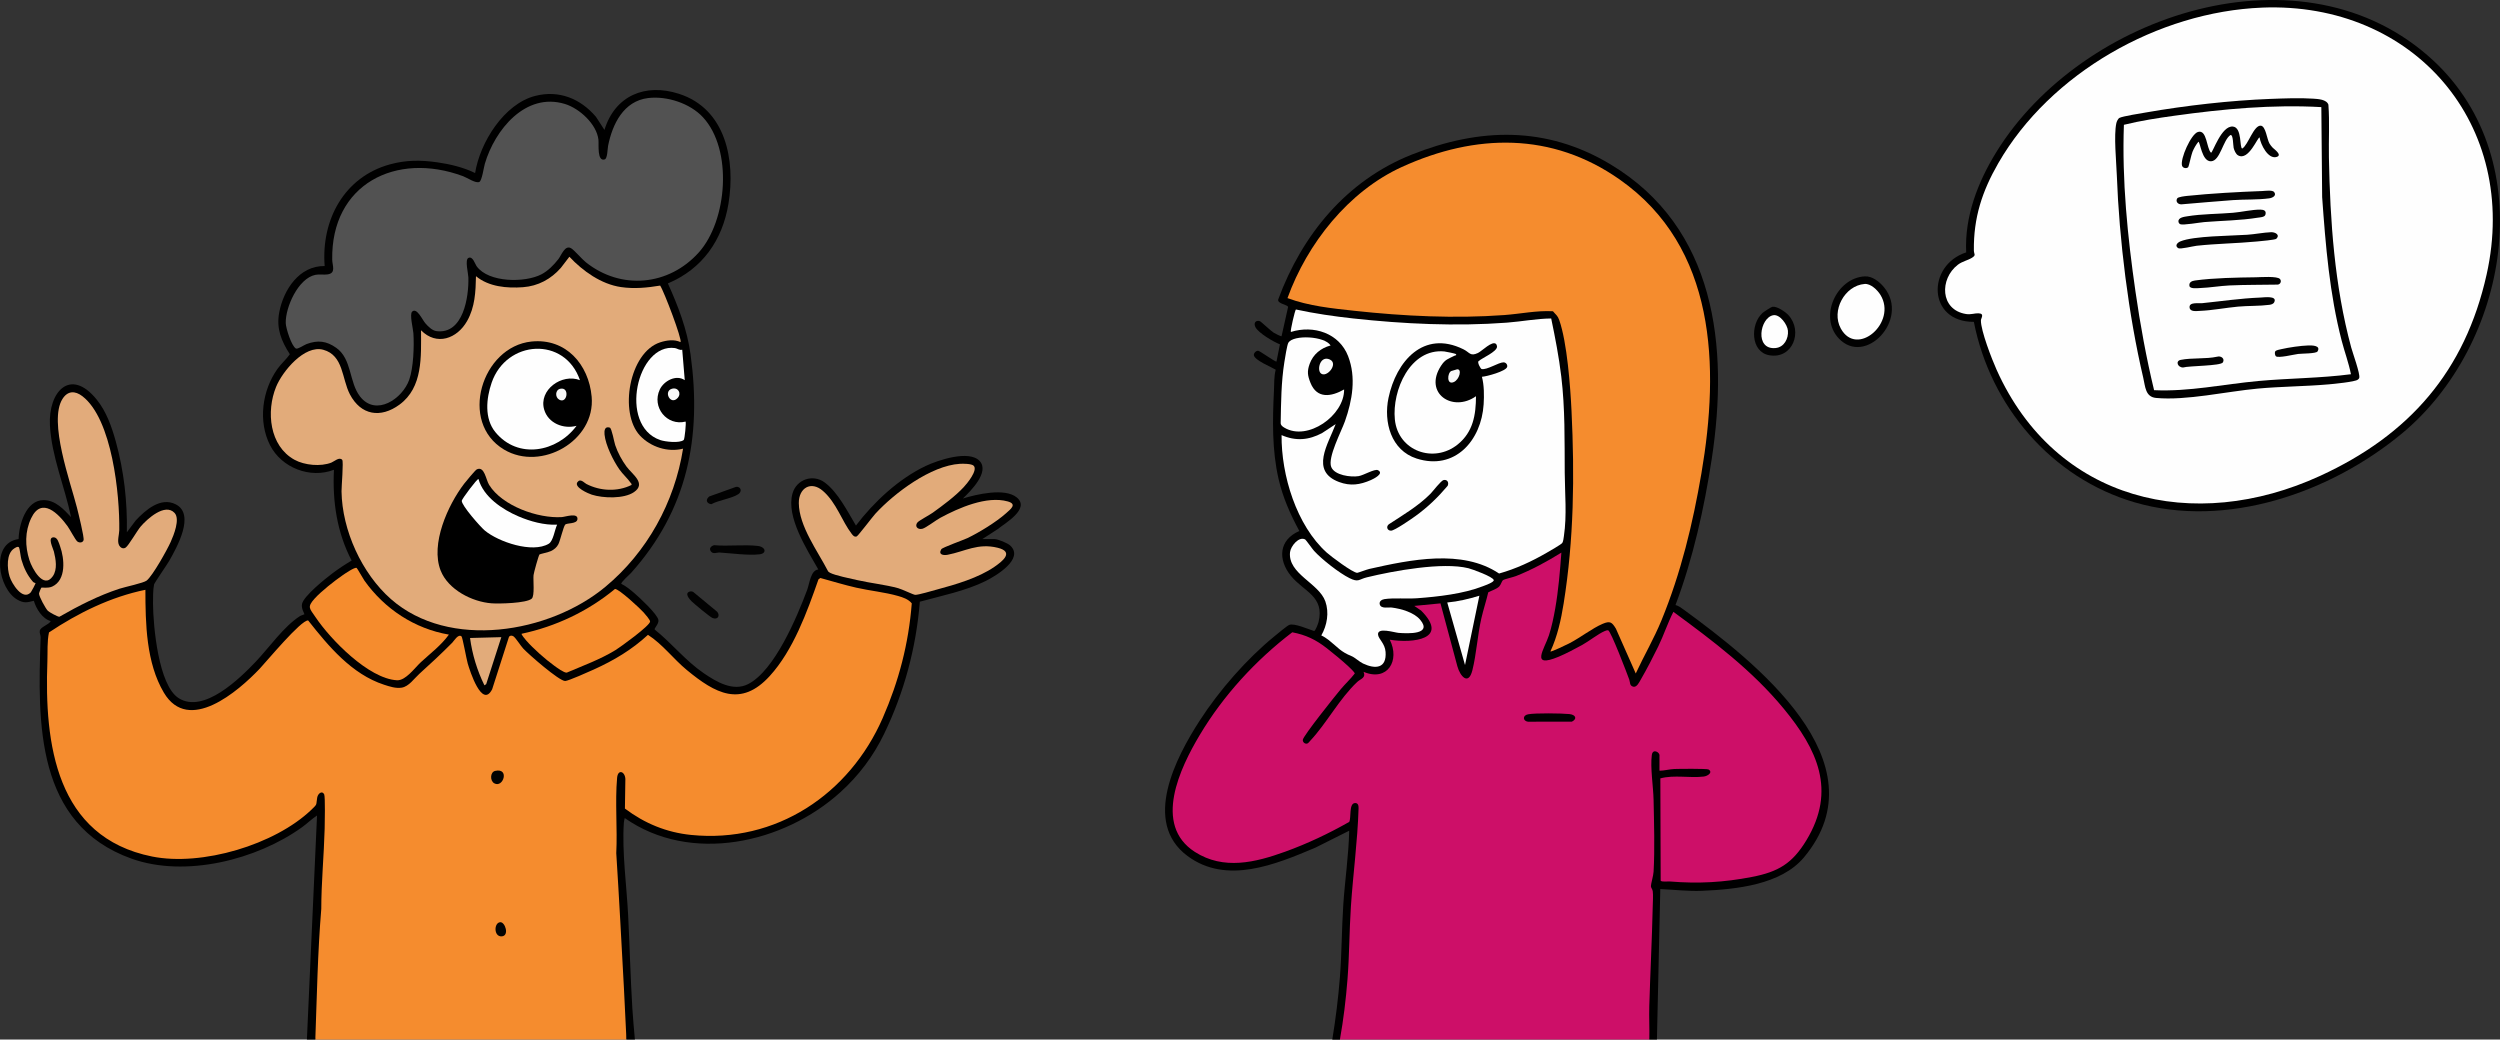
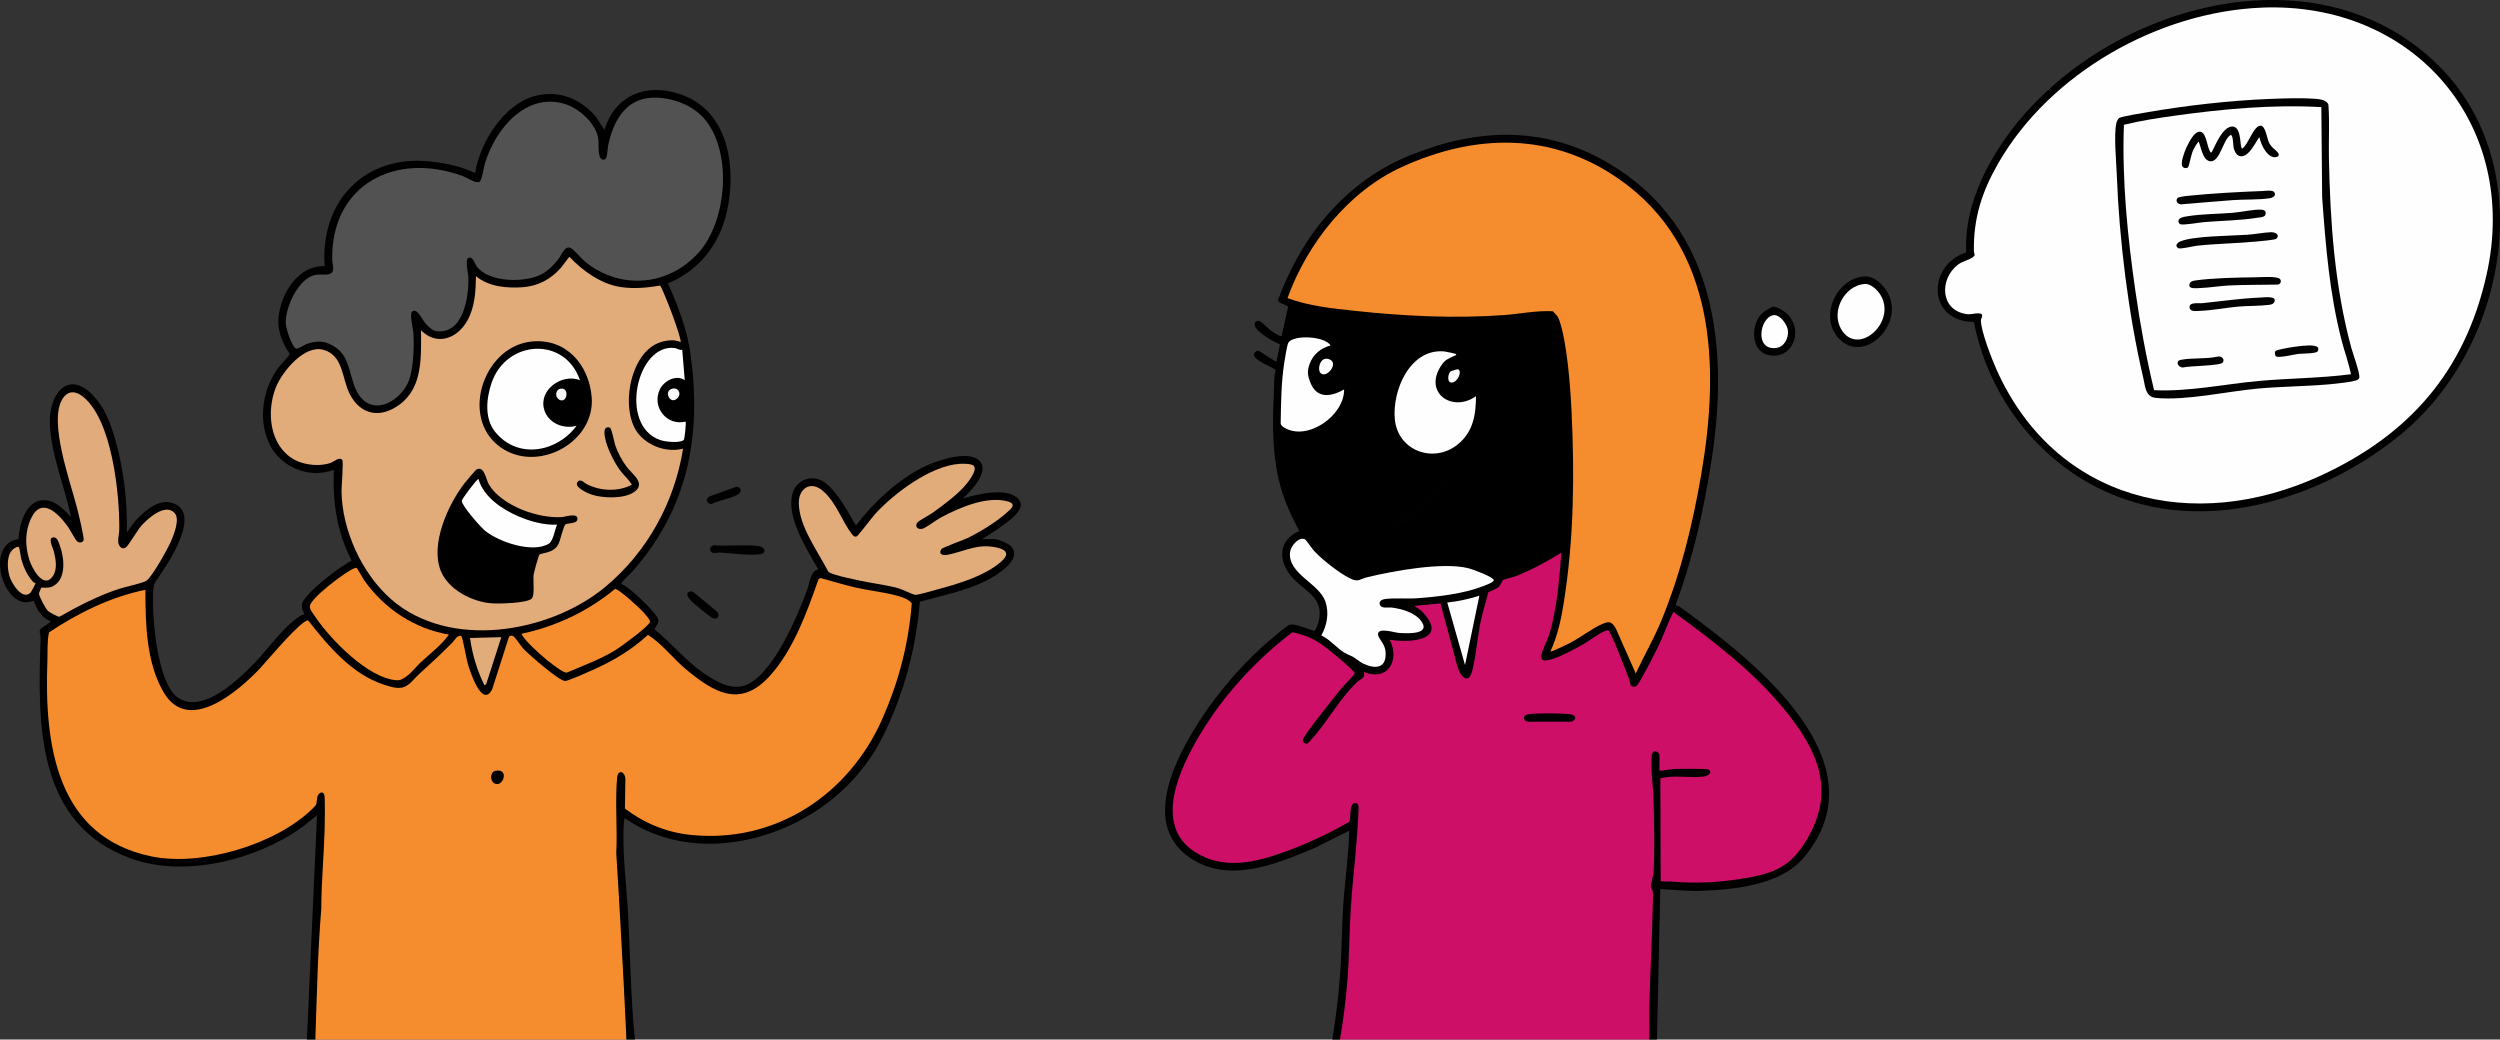
<svg xmlns="http://www.w3.org/2000/svg" id="Layer_1" data-name="Layer 1" viewBox="0 0 2957.38 1229.71">
  <rect x="0" y="0" width="2957.38" height="1229.71" fill="#333333" stroke="none" />
  <defs>
    <style>
      .cls-1 {
        fill: #f58c2e;
      }

      .cls-2 {
        fill: #010101;
      }

      .cls-3 {
        fill: #cd0f68;
      }

      .cls-4 {
        fill: #e2ab7a;
      }

      .cls-5 {
        fill: #e2ab7b;
      }

      .cls-6 {
        fill: #040302;
      }

      .cls-7 {
        fill: #525252;
      }

      .cls-8 {
        fill: #020202;
      }

      .cls-9 {
        fill: #fafafa;
      }

      .cls-10 {
        fill: #030201;
      }

      .cls-11 {
        fill: #f8f8f8;
      }

      .cls-12 {
        fill: #fefefe;
      }

      .cls-13 {
        fill: #010100;
      }

      .cls-14 {
        fill: #fcfcfc;
      }

      .cls-15 {
        fill: #020001;
      }
    </style>
  </defs>
  <path class="cls-1" d="M373.04,1229.71c-.44-2.25-.84-4.5-1.09-6.76s-.5-4.51-.44-6.74c.74-26.89,1.77-53.78,2.85-80.66,2.69-49.02,5.26-97.86,7.44-146.74.52-11.58.77-23.07.55-34.36-.27-14.12-2.07-24.87-6.3-2.61-39.23,43.75-111.53,67.76-170.04,66.22-97.98-2.58-140.96-73.71-150.21-162.52-3.69-35.41-3.08-73.42.65-108.51,35.02-23.48,74.46-44.18,116.4-50.56l1.19,5.33c0,38.89,1.5,77.71,19.52,113,26.23,51.35,82.78,5.04,108.91-21.69,15-17.09,30.48-33.92,46.45-50.49,4.8-5.81,10.3-9.23,16.5-10.25,25.63,32.71,48.79,58.46,87.6,75.09,8.66,3.71,21.81,7.17,29.43.35,16.8-16.06,33.88-32.41,51.26-49.05,3.25-4.42,9.76-13.18,14.57-5.68,3.05,18,7.91,35.35,14.6,52.04,6.54,15.31,12.38,18.46,17.51,9.47l19.61-61.19c3.03-6,9.1-3.19,12.07,1.4,5.84,11.07,48.22,48.65,56.47,48.83,4.21.1,37.4-15.06,42.61-17.92,19.7-10.85,38.25-21.11,55.15-36.41,2.08-1.17,16.65,11.96,19.44,14.71,11.39,11.74,22.97,23.12,35.73,33.27,35.14,27.95,63.57,32.73,93.63-5.96,24.66-31.74,38.14-69.43,51.45-106.92.94-1.24,2.31-1.97,3.78-2.49,25.89,7.31,51.82,13.94,78.26,17.83,4.56.17,31.87,7.23,31.79,13.59-.25,21.09-5.32,45.92-10.36,66.5-19.24,78.56-56.86,148.43-130.33,186.7-61.85,32.21-145.49,36.15-201.98-9.01-.37-12.13-.36-24.27.02-36.43-.92-6.57-5.07-8.3-5.76-.73-2.81,61.08.7,122.5,4.6,184.24,1.98,35.84,3.94,71.67,5.58,107.45.13,2.92-.05,5.86-.24,8.81s-.52,5.9-.89,8.84h-368Z" />
  <path class="cls-3" d="M1585.04,1229.71c-.42-3.23-.76-6.52-.35-9.77,5.93-47.72,10.77-95.15,11.09-143.32,3.5-40.14,6.68-80.25,9.34-120.44.53-8.01-5.97-3.58-5.4,2.58.08,5.18-.7,10.13-2.35,14.85-50.47,27.28-148.61,80.01-198.25,24.53-37.85-42.3,11.12-122.71,38.12-159.67,25.56-35,56.08-66.49,90.91-92.35,15.76,1.64,28.72,9.08,41.33,18.07,5.54,3.95,32.49,25.55,34.27,30.28.65,1.72,1.07,3.11-.48,4.59-19.84,21.37-37.32,44.07-54.47,67.37-6.05,7.03-7,10.74-2.83,11.14l13.33-15.45c15.36-23.77,32.87-44.93,52.51-63.48-1.12-5.38,1.71-6.59,8.49-3.63,23.72,5.4,31.51-18.69,22.34-37.09-.27-2.1,1.12-2.73,3.16-2.94,32.75,5.57,68.56-6.02,26.42-36.48-.27-2.09,0-2.4,1.52-3.85,1.13-1.07,27.36-2.3,31.06-2.39,7.88,25.5,15.13,51.29,21.75,77.39,4.45,11.59,10.45,16.78,13.74.77,4.07-30.7,10.29-60.94,18.66-90.72l1.74-1.34c8.85-2.74,12.19-6.51,16.86-14.1,21.96-6.12,43.32-16.88,63.29-29.1l6.92-2.48c.74,42.82-7.19,85.51-22.58,123.83-.96,7.09,18.53-1.72,21.21-2.95,17.35-7.94,32.73-17.44,48.57-27.69,4.82-2.35,8.72-4.24,11.45,1.94,9.11,19.73,18.12,40.43,24.15,61.17,2,4.21,5.76-1.21,7.02-3.24,4.76-7.66,9.46-16.47,13.51-24.64,8.81-17.76,17.19-35.7,24.63-54.21l3.63-4.65c53.6,36.35,104.93,78.26,144.19,130.04,38.66,50.99,47.3,105.4,4.56,157.69-27.52,33.67-86.01,35.76-126.41,36.01-3.08.02-35.06-.57-37-1.73-.76-.46-1.17-.76-1.79-1.49-1.1-41.09-1.12-82.15-.06-123.17,13.4-3.16,27.3-3.96,41.7-2.41,3.06.49,20.47-.62,15.31-5.22-18.15-.74-36.47-1.37-54.67,1.66l-2.16-1.91c-.77-.01-1.53-.23-2-.88s-.2-14.62,0-16.2l2-1.42c-7.13-4.12-7.52-3.1-7.55,6.28,2.11,35.93,3.48,72.19,3.35,108.84-.05,14.13-.55,26.96-3.92,39.81,2.68,4.99,2.61,9.79,2.45,15.35-2.24,52.88-3.42,107.48-4.24,160.6-.01.93-.34,1.87-.69,2.82s-.85,1.9-1.39,2.81h-366Z" />
  <path d="M363.04,1229.71l11.99-265c-6.3,4.07-11.59,9.43-17.68,13.81-53.58,38.59-138.25,59.99-201.83,37.2-113.5-40.68-111.04-160.45-107.44-261.57.1-2.68-1.48-5.16-1.05-7.89.72-4.65,10.77-7.21,13.02-11.55-9.97-2.64-17.32-14.68-20.02-24-8.27,2.06-11.57,3.07-19.29-1.2-22.75-12.57-32.63-67.1,1.27-71.84.3-16.78,8.72-46.07,29.54-46.05,14.07.01,23.72,10.82,32.49,20.08-7.42-35.83-23-71.63-24.98-108.51-2.14-39.91,24.33-68.98,55.41-30.41,11.42,14.17,17.7,32.14,22.51,49.49,9.7,35.04,13.72,71.01,13.09,107.42l10.48-14.01c11.51-12.3,29.39-28.04,47.19-19.16,23.61,11.76,1.41,51.12-7.51,66.85-2.63,4.63-17.53,26.06-17.97,28.03-1.3,5.83-1.3,16.62-1.25,22.84.21,25.95,6.37,96.51,30.35,111.65,29.64,18.72,72.5-23.47,91.21-43.18,15.72-16.55,33.27-41.77,52.16-53.83,1.46-.93,5.15-1.97,5.32-2.2.39-.5-3.95-6.56-2.78-12.25,1.92-9.32,27.57-29.9,35.88-36.13,7.39-5.54,14.87-10.5,22.82-15.2-17.39-33.26-22.8-70.05-20.93-107.4-27.99,10.92-61.97-2.29-75.54-28.96-14.44-28.38-9.41-64.88,8.73-90.36,4.51-6.33,10.19-11.03,14.65-17.33-10.14-15.71-16.19-30.47-12.56-49.58,5.06-26.65,23.65-55.24,53.73-54.77-4.21-54.39,22.93-105.35,77.23-120.27,19.14-5.26,36.43-5.22,55.95-2.43,15.12,2.16,31.11,5.97,44.8,12.69,5.7-35.98,34.13-81.87,71.23-91.28,28.08-7.12,53.47,3.27,71.75,24.81l10.02,15.46c12.49-40.65,48.34-55.56,88.22-42.7,55.45,17.88,66.92,78.56,58.5,129.92-7.08,43.2-30.9,77.27-71.68,94.35,12.21,27.05,22.79,54.45,26.84,84.07,13.47,98.31-3.69,183.87-70.36,258.39-1.71,1.91-12.58,11.42-11.51,12.97,5.33,2.54,10.9,7.15,15.47,11.05,6.07,5.18,27.23,24.86,28.36,31.73.76,4.62-5.22,9.63-4.4,11.27,20.54,16.42,36.34,36.88,58.26,51.79,14.81,10.07,34.47,21.85,52.33,12.7,31.34-16.05,57.7-79.21,69.73-111.27,2.93-7.81,4.2-23.56,13.25-24.26-13.22-23.48-38.46-62.1-30.52-90.01,4.71-16.55,24.01-23.28,38.02-12.98,15.67,11.52,27.17,34.57,37,50.99,21.18-27.88,50.61-55.34,82.52-70.48,14.35-6.81,51.4-19.35,63.84-5.87,12.03,13.04-10.71,35.57-19.86,44.35,16.26-4.95,49.59-12.89,63.75-1.24,16.27,13.38-13.8,30.34-22.84,37.67l-17.92,11.58h14.5c3.94,0,15.34,4.71,18.44,7.56,17.16,15.79-16.88,36-28.89,41.98-23.57,11.73-52.6,17.57-77.95,24.54-4.41,54.65-18.47,107.05-42.23,156.27-12.81,26.53-30,49.41-51.84,69.16-67.06,60.63-177.04,85.18-255,30.49-.47,1.84-.93,3.51-1.06,5.45-2.38,34.48,3.36,75.08,5.09,110.01,1.82,36.64,2.74,73.28,4.97,110.03.74,12.14,1.92,24.4,2.99,36.51h-10c-1.07-20.48-1.9-41-3.01-61.49-2.87-52.85-5.64-105.92-9.03-158.97,1.46-28.75-1.56-60.65.99-89.09.95-10.64,9.27-7.74,9.78,1.3l-.53,35.04c23.25,17.51,49.1,28.24,78.3,31.19,100.52,10.16,187.32-48.27,226.67-138.32,19.05-43.6,30.67-87.95,34.35-135.65-4.03-4.94-10.37-7.04-16.31-8.74-15.5-4.44-33.26-6.13-49.23-9.77-14.34-3.27-28.41-7.57-42.58-11.48l-2.24,1.64c-13.46,38.51-29.81,83.81-57.66,114.34-34.12,37.41-64.47,20.6-97.99-7.04-16-13.19-28.64-30.54-46.04-41.69-19.14,17.68-40.2,30.18-63.81,40.9-5.17,2.35-30.68,13.78-34.2,13.72-7.26-.13-43.13-31.52-49.51-38.37-3.33-3.57-8.24-11.7-11.27-14.22-1.85-1.54-5.23-1.5-5.88,1.09l-19.65,61.28c-12,23.39-26.39-21.92-28.9-30.46-1.41-4.79-6.1-31.07-7.37-32.13-3.9-3.25-8.93,5.46-10.89,7.44-12.83,12.96-25.53,24.76-39.04,36.96-6.1,5.51-12.22,14.83-20.72,16.27-6.91,1.18-14.49-1.35-21.04-3.49-38.23-12.47-65.7-45.64-89.71-76.03-8.4-.75-49.43,48.82-57.49,57.29-25.27,26.53-83.99,77.37-113.2,28.14-20.96-35.33-21.79-81.72-21.84-121.67-40.9,8.34-79.6,27.4-114.06,50.43-2.34,11.03-1.47,22.81-1.89,34.11-3.66,97.73,10.11,208.14,123.92,230.99,58.72,11.79,145.21-13.85,188.56-55.51,7.42-7.13,5.07-4.99,6.71-14.29.86-4.87,5.9-8.59,8.27-3.73,1.31,2.68.69,34.8.54,40.54-.84,31.62-3.96,63.31-4,95-4.27,51.36-5.17,102.95-7.04,154.46h-10Z" />
  <path d="M1576.04,1229.71c3.97-24.3,7.08-48.94,8.99-73.51,2.22-28.59,2.13-57.38,4.02-85.98,1.93-29.18,6.36-58.24,6.98-87.51l-40.32,20.17c-46.77,19.71-104.74,44.09-151.01,9.66-53.81-40.04-13.56-116.67,14.52-160.15,23-35.63,55.49-72.84,88.34-99.66,3.16-2.58,14.85-12.4,17.51-13.48,5.92-2.41,23.01,5.22,29.5,7.23,1.54-.23,4.71-8.63,5.19-10.55,7.55-30.6-17.54-36.01-32.7-54.75-15.7-19.4-14.23-42.64,10.01-53.02-10.6-19.53-19.52-39.67-24.54-61.44-7.89-34.21-7.19-69.72-5.5-104.52.4-8.31-.02-16.7,2.09-24.87-5.11-3.14-25.29-11.25-25.87-17.27-.23-2.38,2.73-5.38,5.14-5.14,1.97.2,20.59,13.58,21.64,12.79l4.08-20.38c-7.58-2.91-25.23-13.27-28.93-20.24-2.48-4.68-.03-8.74,5.15-7.2,1.35.4,12.92,11.49,16.39,13.65,1.31.81,8.65,4.65,9.31,4.18l7.73-34.55c-.46-2.85-12.79-3.79-11.72-8.86,28.29-76.65,80.81-140.67,157.76-171.34,80.47-32.07,159.33-34.14,235.17,11.33,124.85,74.87,140.29,215.64,119.92,348.75-8.91,58.22-22.11,117.62-42.83,172.65,3.55.87,7,3.47,9.91,5.6,82.79,60.5,236.33,179.98,142.06,292.88-27.14,32.5-80.13,37.84-120.42,39.58-16.69.72-33.01-1.34-49.55-2.05l-3.99,178.01h-9c.33-13.15-.43-26.39-.04-39.54,1.15-39.3,3.22-78.71,4.08-117.92.11-5.05.67-13.49.01-18.09-.34-2.41-2.16-3.92-2.16-5.95,0-2.72,2.88-12.19,3.15-16.96,1.53-26.63.54-58.13,0-85.08-.32-15.64-4.06-38.08-2.09-53.01,1.06-8.03,9.05-3.36,9.05.05v18.5c5.67-.07,11.89-1.78,17.46-2.04,4.99-.24,38.81-.52,40.55.53,5.53,3.34-.66,7.78-5.62,8.39-16.34,2.03-34.82-2.25-51.33,2.17l.38,121.01c1.22,1.76,8.43.73,11.05.95,33.55,2.77,63.55,1.08,96.69-5.33,31.48-6.08,47.98-15.93,64.62-43.38,35.87-59.14,12.89-107.6-26.83-155.78-37.2-45.13-83.62-80.12-130.48-114.5-6.82,13.27-11.41,27.62-17.95,41.02-5.77,11.84-13.77,27.33-20.37,38.63-1.87,3.21-4.9,10.06-9.2,8.92-4.52-1.2-3.51-5.1-4.69-8.39-2.47-6.92-21.82-57.62-24.92-58.29-1.27-.27-2.89.35-4.09.86-7.84,3.33-18.44,11.89-26.61,16.39s-19.33,10.42-27.99,14.01c-33.91,14.06-16.87-8.8-11.4-25.4,3.19-9.67,5.65-21.5,7.42-31.58,3.8-21.58,5.68-44.36,7.28-66.21-17.11,10.61-34.95,20.36-53.74,27.75-3.47,1.37-13.19,3.45-15.21,4.79-1.57,1.04-2.47,5.35-4.53,7.47-3.12,3.2-9.15,4.85-13.02,6.98-2.4,10.38-5.8,20.44-8.17,30.83-4.52,19.83-5.83,42.43-10.61,61.39-4.64,18.41-14.49,7.05-17.72-4.68l-20-74.5-30.98,3,8.01,5.48c34.1,34.14-9.9,38.94-37.01,34.52,12.34,24.6-2.64,49.97-30.99,37.99,3.04,7.33-3.37,8.06-7.53,11.98-21.17,19.91-36.26,49.01-55.51,69.49-.97,1.03-2.38,3.06-3.68,3.39-2.75.69-5.3-1.64-5.19-4.35.19-4.51,38.98-52.88,44.93-59.97,5.36-6.39,11.52-12,16.58-18.58-.46-1.82-5.87-6.87-7.59-8.46-7.29-6.74-17.66-15.33-25.54-21.46-12.9-10.03-24.54-15.71-40.83-18.82-43.22,32.99-81.53,74.69-109.45,121.49-23.12,38.76-55.78,106.25-5.72,138.34,33.99,21.78,71.6,12.43,106.77-.28,26.22-9.47,51.57-21.5,75.77-35.23,2.56-4.56-.59-21.63,6.64-22.29,3.98-.36,4.51,3.18,4.42,6.29-1.15,38.73-6.51,77.35-9.06,116-1.89,28.6-1.77,57.39-4.02,85.98-1.88,23.9-4.76,47.95-8.99,71.51h-9Z" />
  <path d="M2334.99,380.75c-54.96.31-55.92-66.97-9.09-82.18-2.04-42.4,13.84-83.32,35.72-118.78,100.79-163.33,363.81-250.4,516.94-108.11,128.05,118.98,88.83,336.55-37.05,441-84.44,70.06-207.69,113.35-316.47,81.52-98.26-28.75-170.57-113.79-190.05-213.45Z" />
  <path class="cls-2" d="M2205.84,326.93c9.18-.51,17.77,6.58,23.17,13.3,30.22,37.53-22.5,93.64-53.97,59.97-23.82-25.5-2.48-71.41,30.8-73.27Z" />
  <path class="cls-2" d="M2096.74,362.89c5.26-.85,15.29,5.98,18.81,9.81,17.61,19.13,5.15,52.38-22.56,47.56-22.29-3.88-22.71-36.76-7.97-50.08,1.5-1.36,10.26-7.06,11.72-7.3Z" />
  <path class="cls-8" d="M844.75,644.92c16.28,1.5,35.89-.97,51.67.9,9.47,1.12,10.97,8.88,2.13,9.9-13.48,1.56-33.03-1.2-47-2.09-3.71-.24-7.91,2.29-10.59-1.35s.31-6.33,3.79-7.36Z" />
  <path class="cls-8" d="M815.71,699.84c1.4-.47,3-.3,4.32.38l28.45,23.54c3.66,4.79.48,9.57-5.39,7.41-3.11-1.14-21.78-16.74-25.06-19.95-2.37-2.33-8.54-9.3-2.32-11.38Z" />
  <path class="cls-8" d="M870.79,575.9c5.6-.52,7.5,5.4,2.61,8.67-7.75,5.19-23.44,7.12-32.03,11.91-5.93-1.01-6.93-5.57-2.28-9.22l31.7-11.36Z" />
  <path class="cls-10" d="M585.75,911.93c17.49-3.97,9.51,20.77-1.1,14.66-5.27-3.04-4.86-13.3,1.1-14.66Z" />
-   <path class="cls-6" d="M591.69,1090.92c5.9-.54,11.23,16.21,1.77,16.76s-9.35-16.07-1.77-16.76Z" />
  <path class="cls-15" d="M1807.78,844.95c8.52-1.59,39.42-1.19,48.75-.24,7.19.73,9.76,5.46,2.97,8.97l-52.02.07c-6.05-.8-6.78-7.48.29-8.8Z" />
  <path class="cls-4" d="M780.92,337.82c4.67,6.91,26.3,64.06,24.11,66.89-7.46-3.56-16.57-2.22-24.2.29-36.63,12.03-48.77,83.5-23.81,110.24,12.62,13.52,33.06,20.15,51.02,15.48-10.09,63.55-42.51,122.42-91.98,163.51-66.1,54.9-184.78,74.85-253.54,14.51-34.49-30.26-57.84-81.53-58.51-127.48-.08-5.55,2.55-35.34.81-37.29-3.45-3.86-9.37,1.88-12.78,3.24-12.57,5-31.81,3.2-43.66-3.33-29.76-16.38-33.57-57.23-21.82-86.15,7.47-18.38,33.61-50.13,55.93-43.95,24.01,6.65,21.78,34.23,31.38,52.62,13,24.9,36.36,28.63,58.66,12.3,27.91-20.44,25.58-56.85,25.53-87.98,18.53,18.76,42.67,9.94,54.51-10.98,9.3-16.44,10.13-34.52,10.49-53.02,15.1,12.55,36.56,14.44,55.53,13.04,18.01-1.33,33.27-9.61,44.98-23.02l9.97-13.01c15.91,16.91,37.59,32.46,61.13,35.88,15.67,2.27,30.78.79,46.26-1.77Z" />
  <path class="cls-7" d="M766.82,115.98c22.19-2.65,49.45,6.21,64.73,22.71,35.55,38.36,28.87,122.36-5,160.03-35.43,39.41-91.9,44.73-133.53,11.5-4.72-3.77-13.6-14.31-17.43-16.56-7.32-4.31-11.46,8.28-15.14,12.97-5.38,6.88-12.2,13.86-20.06,17.94-19.38,10.05-62.11,9.9-76.36-9.36-2.22-3.01-4.75-12.7-9.99-10.05-4.28,2.17-.11,18.21.03,23.01.66,22.85-5.95,67.46-37.56,63.56-5.35-.66-10.13-5.58-13.5-9.5s-10.03-18.97-15.5-13.54c-3.2,3.18,1.18,20.24,1.52,25.53.97,15.34.13,40.64-4.95,55.03-7.94,22.47-39.24,43.82-58.04,19.96-13.29-16.87-9.45-44.36-28.27-57.73-11.5-8.17-21.78-9.4-34.99-4.53-3.16,1.16-10.63,6.47-12.74,5.32-5.2-2.83-11.89-24.06-12.03-30.12-.43-18.69,14.73-52.8,34.97-57,4.9-1.02,9.75.13,14.46-.54,10.37-1.46,5.67-10.4,5.55-17.36-1.51-89.35,75.41-128.34,154.82-98.82,5.16,1.92,14.98,8.82,19.23,6.77,3.12-1.51,5.22-17.16,6.5-21.5,11.74-39.94,48-84.94,94.71-70.72,17.17,5.23,37.57,23.77,39.68,42.32.6,5.27-1.87,26.32,7.44,23.25,3.31-1.09,3.26-12.56,3.96-16.07,5.12-25.7,18.36-53.03,47.49-56.51Z" />
  <path class="cls-4" d="M1151.8,550.94c5.31,5.33-7.87,21.12-11.73,25.29-10.01,10.79-24.69,21.66-36.71,30.29-3.73,2.68-16.16,9.26-18.02,11.47-3.71,4.42.11,9.04,5.95,7.48,4.03-1.08,16.06-10.23,21.08-12.94,21.67-11.69,54.86-26.32,79.71-19.37,11.45,3.2,3.62,8.99-2.03,14.05-11.34,10.16-31.83,22.76-45.65,29.35-4.66,2.22-29.6,11.05-30.87,13.13-3.93,6.46,2.34,7.57,7.56,6.56,20.72-4.02,35.55-14.09,59.17-8.27,19.83,4.89,5.6,15.99-3.91,22.54-19.05,13.13-45.8,20.91-68.1,26.9-4.81,1.29-22.16,6.48-25.66,6.25-2.24-.15-15.35-6.58-20.13-7.89-15.47-4.22-32.58-5.93-48.44-9.56-7.41-1.7-26.55-5.53-32.27-8.73-1.11-.62-2.03-1.22-2.57-2.43-12.04-23.33-33.93-52.56-34.23-79.86-.2-17.89,14.39-26.87,28.55-14.47,16.27,14.25,22.17,35.4,34.1,50.9,1.44,1.87,3.11,3.86,5.77,2.96,1.65-.56,18.82-23.3,22.15-26.91,22.61-24.56,65.7-56.93,99.98-59.02,3.64-.22,13.79-.24,16.3,2.27Z" />
  <path class="cls-5" d="M91.32,640.41c2.34,1.97,6.56,1.85,7.54-1.42s-6.4-32.84-7.89-38.71c-7.61-30-33.8-101.62-17.12-128.27,6.2-9.9,14.93-10.01,23.67-3.28,35.25,27.14,44.2,116.81,43.57,158.52-.08,5.19-2.84,13.12-.09,18.01,1.52,2.7,4.69,4.49,7.62,2.52,3.6-2.42,13.54-19.99,17.92-25.08,7.57-8.79,28.68-28.03,39.96-15.93,6.77,7.26-1,26.29-4.59,34.3-4.27,9.54-21.09,39.65-28.34,45.66-3.52,2.92-25.59,7.52-32.29,9.71-24.83,8.12-48.41,20.21-70.98,33.13-1.6.39-11.99-5.36-13.65-6.97-2.64-2.55-10.58-17.09-10.5-20.41.02-.95,2.32-6.69,2.86-7.07s7.64,1.07,12.71-1.23c16.92-7.69,14.57-33.16,9.34-47.69-1.35-3.75-2.95-10.54-7.51-10.58-7.76-.06-.81,12.74.21,16.88,2.22,9,4.4,20.94-1.29,29.14-11.05,15.94-24.59-9.31-27.71-19.15-5.21-16.4-5.39-33.73,2.1-49.47,12.37-25.99,32.35-5.32,43,9.37,2.74,3.78,9.2,16.11,11.47,18.02Z" />
  <path class="cls-1" d="M421.89,671.83c.77.45,7.62,12.8,9.33,15.19,23.83,33.34,59.1,56.7,99.81,63.7-9.14,12.66-21.66,22-33.01,32.48-7.44,6.86-18.15,22.12-28.46,21.53-33.57-1.94-78.49-48.09-96.34-74.7-6.91-10.3-10.21-11.66-1.16-21.79,7.68-8.6,23.57-21.07,33.25-27.75,2.41-1.67,14.41-9.92,16.58-8.65Z" />
  <path class="cls-1" d="M617.04,749.71c40.4-8.55,78.72-26.72,110.47-53,4.7-.12,29.9,23.23,34.04,27.98,1.73,1.98,7.52,8.54,7.47,10.54-.13,4.91-34.95,30.15-41.07,33.89-18.06,11.04-38.14,18.27-57.52,26.59-3.26.3-11.62-5.93-14.73-8.17-10.41-7.52-24.78-20.17-33.18-29.82-.86-.99-6.16-7.28-5.48-8.01Z" />
  <path class="cls-12" d="M807.04,413.71l2.99,36c-10.27-7.06-24.78,1-29.5,10.99-9.89,20.92,8.43,43.6,30.5,38.01.81,1.11-1.03,20.75-2.23,21.76-4.81,4.06-22.03,2.12-28.03.01-49.49-17.38-27.17-115.11,17.72-108.72,2.67.38,5.24,2.86,8.55,1.94Z" />
  <path class="cls-4" d="M593.04,753.72l-17.9,55.59-2.08,1.4c-8.65-17.6-14.38-36.49-17.02-56l37-.99Z" />
  <path class="cls-4" d="M42.02,689.73c.36.5-4.94,10.27-5.54,10.92-9.71,10.62-22.67-10.55-25.17-18.73-2.87-9.4-4.05-26.99,5.39-33.05,1.4-.9,4.68-3.16,5.85-1.2.79,1.33,1.87,11.14,2.76,14.24,2.74,9.57,7.09,18.82,13.71,26.33,1.07,1.21,2.9,1.35,2.99,1.49Z" />
  <path class="cls-9" d="M794.75,459.9c7.38-2.21,11.86,5.44,6.86,10.89-8.38,9.15-17.11-7.82-6.86-10.89Z" />
  <path class="cls-1" d="M1935.02,796.7l-23.47-53.01c-4.73-7.75-6.84-9.48-15.75-5.71-12.2,5.16-26.93,16.75-39.75,23.25-2.64,1.34-21.09,10.24-22.02,9.47,8.27-17.88,12.58-37.36,15.69-56.8,12.17-75.95,13-151.11,9.32-227.7-1.38-28.78-5.23-81.02-14.51-107.5-1.93-5.52-3.98-6.24-7.48-10.5-19.13-1.07-38.41,3.1-57.54,4.5-58.44,4.29-118.73,1.31-176.98-5-26.72-2.9-54.22-5.63-79.49-15.05,23.27-64.49,72.07-126.29,135.3-155.12,87.18-39.74,177.42-41.48,257.59,14.77,114.32,80.2,118.34,221.3,96.77,347.6-10.19,59.69-24.23,117.77-47.2,173.8-9,21.96-20.56,41.62-30.5,63.01Z" />
-   <path class="cls-12" d="M1834.99,376.75c4.73,22.6,9.16,45.6,11.92,68.58,4.6,38.41,3.83,75.37,4.09,113.91.17,24.69,2.68,50.22-.98,74.94-.32,2.16-.77,6.49-1.92,8.08-1.39,1.93-15.21,9.76-18.39,11.61-17.7,10.24-36.63,19.07-56.37,24.58-43.65-29.3-105.17-16.3-153.49-5.44-3,.67-13.4,4.62-14.31,4.62-5.21,0-31.01-19.39-36.03-23.9-35.92-32.28-53.91-91.68-53.47-139.02,16.65,7.29,32.17,6.06,48.01-2.49l15.98-10.51c-8.77,23.52-30.66,55.53,4.01,68.48,13.42,5.01,24.76,3.33,37.67-2.31,2.94-1.28,16.21-7.75,8.32-11.69-3.81-1.9-16.96,6.11-22.95,7.06-9.15,1.45-28.3-.94-32.29-10.81-4.5-11.12,12.04-42.22,16.26-54.23,8.67-24.65,13.41-51.6,3.74-76.78-10.52-27.39-40.85-37.2-67.76-28.74-.94-.99,4.84-25.81,5.96-26.59,22.25,4.81,44.87,8.1,67.54,10.58,59.69,6.54,122.11,9.51,181.98,5,17.46-1.32,34.94-4.76,52.47-4.95Z" />
  <path class="cls-12" d="M1563.04,751.68c6.84-11.97,9.46-26.97,4.78-40.26-7.66-21.71-44.51-32.43-41.77-58.23.73-6.88,10.38-19.21,17.99-14.98.83.46,8.6,11.43,10.49,13.5,9.27,10.13,29.6,26.09,41.83,32.17,10.86,5.4,10.93,1.43,20.47-.9,31.36-7.64,89.69-18.39,120.22-10.8,4.64,1.15,29.13,10.04,29.98,14.03.55,2.54-10.47,6.34-12.74,7.23-23.09,9.04-52.98,12.4-77.76,14.24-11.7.87-28.55-.61-38.93,1.07-3.03.49-6.39,2.61-5.41,6.22,1.51,5.57,10.2,3.2,14.33,3.74,10.98,1.43,26.19,5.66,33.52,14.48,14.65,17.63-14.43,16.31-25.49,15.49-5.06-.38-25.66-7.15-24.37,2.27.71,5.22,8.16,10.21,8.89,20.21,1.42,19.53-11.88,20.77-26.72,13.72-4.29-2.04-9.64-7.13-13.36-8.64-13.43-5.45-16.04-10.24-27.04-18.96-2.48-1.97-6.01-4.31-8.92-5.6Z" />
  <path class="cls-12" d="M1574.03,408.69c-11.46,2.97-20.7,10.45-24.77,21.74-3.2,8.87-2.46,13.91,1.01,22.53,7.69,19.11,24.58,16.39,39.75,7.74.41,30.79-43.27,61.67-70.69,45.2-2.14-1.29-4.42-2.83-4.35-5.65.44-23.97.59-48.08,4.34-71.76.67-4.22,3.2-20.67,4.81-23.19,6.07-9.57,43.1-7.84,49.9,3.39Z" />
  <path class="cls-12" d="M1750.03,704.71l-16.98,81.99-21.01-73.98c12.94-1.15,25.61-4.27,37.99-8.01Z" />
  <path class="cls-14" d="M1562.27,441.46c-4.59-4.6-.32-21.22,10.75-16.23,11.1,5-4.18,22.82-10.75,16.23Z" />
  <path class="cls-12" d="M2675.83,9c179.74-7.17,305.27,138.54,265.72,315.72-25.54,114.38-91.28,189.67-196.83,238.17-149.64,68.75-312.93,30.24-382.85-125.5-5.46-12.15-18.73-46.26-18.54-58.39.04-2.65,4.7-8-2.78-8.38-4.47-.23-8.88,1.78-14.77.85-30.95-4.89-31.49-41.64-9.76-58.28,5.29-4.05,11.74-5.15,16.73-8.27,5.3-3.32,2.3-3.99,2.25-8.67-.47-38.72,9.77-70.02,28.88-103.21,61.4-106.69,189.44-179.15,311.97-184.03Z" />
  <path class="cls-12" d="M2205.82,335.91c7.24-.55,15.07,7.14,18.62,12.89,20.19,32.62-27.82,74.46-46.85,39.85-11.62-21.15,4.61-50.94,28.22-52.73Z" />
  <path class="cls-12" d="M2097.79,372.87c7.83-1.3,16.64,11.18,17.25,18.34.79,9.33-4.46,19.48-14.51,20.49-25.3,2.55-18.71-36.19-2.74-38.83Z" />
  <path d="M638.21,655.88c-1.03.9-6.77,21.62-7.05,24.45-.62,6.15,1.58,24.55-2.16,27.84-6.22,5.49-38.66,6.17-47.45,5.52-23.16-1.71-51.39-16.2-60.27-38.73-12.35-31.29,8.55-77.59,27.79-102.73,2.02-2.63,13.19-16.18,14.99-17.01,9.11-4.2,10.64,12.09,14.57,18.4,15.45,24.85,57.76,39.85,85.9,38.07,4.24-.27,19.34-5.64,18.57,2.47-.58,6.01-12.49,4.12-14.56,6.53s-5.78,18.6-7.98,23.02c-1.87,3.77-5.06,6.36-8.82,8.18-2.7,1.31-12.99,3.52-13.52,3.98Z" />
  <path d="M628.83,404c40.55-4.12,67.67,27.05,71.08,65.33,4.64,51.98-59.52,88.67-103.55,62.55-54.14-32.13-26.58-121.88,32.46-127.88Z" />
-   <path class="cls-13" d="M747.03,573.69c.39-1.45-.39-1.66-.97-2.51-3.47-5.04-9.34-10.19-13.25-15.75-7.26-10.35-16.43-28.76-17.67-41.33-.45-4.55.13-10.25,6.22-8.25,2.34.77,5.09,16.77,6.38,20.65,2.94,8.82,7.94,18.07,13.46,25.54,6.77,9.19,23.69,19.86,8.77,30.1-11.89,8.15-36.54,7.3-49.89,3.03-4.06-1.3-21.48-8.8-17-14.84,3.59-4.84,7.84.77,10.63,2.2,16.34,8.4,36.68,9.43,53.32,1.16Z" />
+   <path class="cls-13" d="M747.03,573.69c.39-1.45-.39-1.66-.97-2.51-3.47-5.04-9.34-10.19-13.25-15.75-7.26-10.35-16.43-28.76-17.67-41.33-.45-4.55.13-10.25,6.22-8.25,2.34.77,5.09,16.77,6.38,20.65,2.94,8.82,7.94,18.07,13.46,25.54,6.77,9.19,23.69,19.86,8.77,30.1-11.89,8.15-36.54,7.3-49.89,3.03-4.06-1.3-21.48-8.8-17-14.84,3.59-4.84,7.84.77,10.63,2.2,16.34,8.4,36.68,9.43,53.32,1.16" />
  <path d="M1769.78,406.96c.65.65,1.19,2.33,1.14,3.24-.33,5.99-17.44,13.17-21.88,17.02-1.71,1.48,2.41,9.04,3.58,9.31,6.34,1.43,20.19-7.93,25.96-7.89,2.81.02,4.98,2.71,4.32,5.36-1.29,5.12-24.29,11.39-29.86,11.72,2.65,9.87,2.68,22.18,2.04,32.53-2.64,42.7-33.91,78.69-79.27,64.19-30.35-9.7-39.26-43.21-33.28-71.74,9.05-43.15,41.34-80.82,88.56-57.54,7.62,3.76,7.99,8.77,17.29,4.38,4.66-2.2,16.98-15.02,21.41-10.59Z" />
  <path class="cls-2" d="M1707.78,567.85c4.35-.84,6.46,2.9,4.75,6.83-11.45,13.57-23.78,25.47-38.17,35.83-4.59,3.31-24.72,17.28-28.84,17.26-4.61-.02-6.12-4.92-2.53-7.63,16.99-11.08,34.66-21.48,49.08-35.92,3.06-3.07,12.57-15.77,15.71-16.38Z" />
  <path d="M2685.83,117c15.85-.61,35.02-1.34,50.7-.28,5.8.39,15.77.89,17.86,7.14,1.52,20.75.22,41.61.61,62.39,1.42,75.53,6.62,151.57,26.33,224.67,1.78,6.6,10.89,31.57,9.54,36.08-.3,1-1.05,1.6-1.84,2.2-3.34,2.54-28.61,4.99-34.5,5.5-27.88,2.42-56.08,2.44-83.98,5.02-36.72,3.39-84.26,14.38-120.04,11.03-12.77-1.2-12.73-13.51-15.15-23.85-17.48-74.69-28.44-163.06-31.27-239.73-.58-15.64-3.72-47.26-.55-61.47.44-1.97,1.94-5.34,3.74-6.26,3.95-2.03,25.55-5.39,31.56-6.44,46.62-8.15,99.7-14.19,147-16Z" />
  <path class="cls-12" d="M659.03,620.71c-2.86,5.95-4.49,19.34-9.94,22.55-19.4,11.46-59.24-2.15-75.53-15.59-5.08-4.19-27.83-30-27.32-35.32.21-2.18,18.5-26.65,19.78-25.65,5.94,21.11,28.12,35.97,47.34,44.17,14.11,6.02,30.24,10.43,45.67,9.83Z" />
  <path class="cls-12" d="M686.04,449.7c-21.33-8.31-49.12,11.49-42.31,34.83,4.7,16.1,22.78,23.37,38.31,19.19-23.13,31.17-69.3,40.04-96.02,7.51-13.21-16.09-10.82-39.87-4.44-58.48,17.39-50.69,86.5-55.31,104.46-3.05Z" />
  <path class="cls-11" d="M662.77,459.88c11.5-2.41,8.32,18.4-1.28,12.88-5.16-2.97-4.64-11.63,1.28-12.88Z" />
  <path class="cls-12" d="M1722.04,418.72c1.8,1.69-.68,1.7-1.42,2.08-7.64,3.92-10.9,4.12-16,11.99-20.96,32.33,13.76,55.53,41.41,35.92-.08,22.28-3.47,42.3-21.52,56.97-28.31,23.01-70.73,7.94-74.46-29.48-3.41-34.2,17.94-84.22,58.47-80.47,1.64.15,13.01,2.52,13.52,2.99Z" />
  <path class="cls-9" d="M1723.74,436.86c6.03-.4,2.67,12.16-3.95,15.09-8.82,3.89-7.63-10.88-3.03-13.03.51-.24,6.61-2.04,6.98-2.06Z" />
  <path class="cls-12" d="M2746.03,126.71l.97,106.53c4.07,57.12,8.74,114.4,23.12,169.88,3.43,13.25,8.29,26.13,10.93,39.58-36.27,4.73-73.07,4.69-109.5,8.01-41.09,3.75-81.88,12.81-123.37,10.86-9.22-38.32-16.36-77.43-21.99-116.51-9.4-65.31-16.08-131.32-13.71-197.42,19.77-4.89,40.03-7.98,60.21-10.79,56.98-7.92,115.85-13.39,173.35-10.13Z" />
  <path class="cls-2" d="M2673.03,162.71c-1.85-1.91-12.86,28.29-25.54,21.05-2.63-1.5-4.5-5.94-5.19-8.8-.73-3.02-.4-15.95-3.74-15.24-8.91,5.71-12.05,30.68-23.05,31.07s-12.67-23.16-14.97-23.06c-2.83,3.51-5.28,7.83-6.98,12-1.41,3.45-4.3,17.32-4.99,18-2.15,2.12-6.47,1.11-7.32-1.72-2.4-8,10.62-37.38,18.76-39.89,10.87-3.35,10.07,19.43,15.53,24.57,2.1,0,12.22-32.32,25.9-30.98,11.18,1.09,7.54,26,11.1,25.98,6.94-4.24,13.59-27.86,21.96-27.01,5.75.59,7.16,15.69,10.1,20.96,1.04,1.87,2.46,3.53,3.91,5.09s11.7,8.55,4.89,10.83c-10.29,3.44-19.2-14.7-20.37-22.86Z" />
  <path class="cls-2" d="M2692.79,282.47c-1.29,1.29-19.7,2.9-23.26,3.23-23.58,2.23-47.42,2.46-70.98,5.02-4.3.47-19.45,4.34-21.81,2.85-4.44-2.8-1.12-6.5,2.61-8.05,15.73-6.53,60.14-6.49,79.18-7.82,9.07-.63,19.13-2.66,28.06-3.02,4.6-.19,11.05,2.96,6.21,7.79Z" />
  <path class="cls-8" d="M2675.83,226c3.39-.13,12.21-1.47,14.3,1.11,3.39,4.19-1.71,6.96-5.68,7.51-13.63,1.88-29.07,1.13-42.9,2.1-20.34,1.43-40.71,3.36-61.03,5.01-4.01.15-7.25-3.23-4.99-7.04,1.09-1.83,9.41-2.7,12.02-2.97,28.15-2.91,59.93-4.66,88.28-5.72Z" />
  <path class="cls-2" d="M2668.83,328c5.45-.08,25.18-1.61,28.3,2.1,2.15,2.55.52,6.17-2.63,6.57-18.96.37-38.08.12-57.01.99-11.38.52-23.7,2.7-34.92,3.08-3.49.12-11.98,1.27-12.59-2.57-.7-4.34,2.98-5.88,6.64-6.38,22.11-3.03,49.78-3.48,72.21-3.79Z" />
  <path class="cls-2" d="M2673.82,247.97c4.18.04,7.47,1.25,6.04,6.03-.91,3.05-6.44,3.08-9.45,3.57-20.08,3.27-42.47,3.46-62.86,5.14-5.23.43-25.41,4.02-28.51,2.49-1.08-.53-1.94-1.84-2.04-3.05-.43-4.96,6.99-5.71,10.67-6.32,16.82-2.8,36.62-2.67,53.87-4.13,10-.85,22.67-3.82,32.29-3.73Z" />
  <path class="cls-2" d="M2673.83,352c4.22-.16,20.39-2.58,16.51,5.43-1.09,2.24-3.59,2.87-5.9,3.18-11.46,1.53-25.08,1.02-36.9,2.1-14.51,1.33-30.7,4.49-44.96,5.04-4.15.16-11.7,1.4-12.4-3.78-.95-7.02,10.43-4.87,14.35-5.27,23.05-2.35,46.1-5.79,69.3-6.7Z" />
  <path class="cls-8" d="M2622.86,421.95c4.38-1.33,9.39,2.24,6.69,6.77-2.52,4.24-40.31,3.95-47.04,6.01-6.57,0-9.27-7.7-2.93-8.99,13.37-2.71,29.64-.81,43.28-3.79Z" />
  <path class="cls-8" d="M2692.29,421.45c-1.16-1-1.66-4.37-.81-5.77.93-1.52,5.5-2.25,7.35-2.68,8.63-2,22.88-4.07,31.65-4.34,4.21-.13,15.39-.2,11.06,7.05-1.61,2.71-18.63,2.44-23,3-4.93.62-23.4,5.2-26.26,2.74Z" />
</svg>